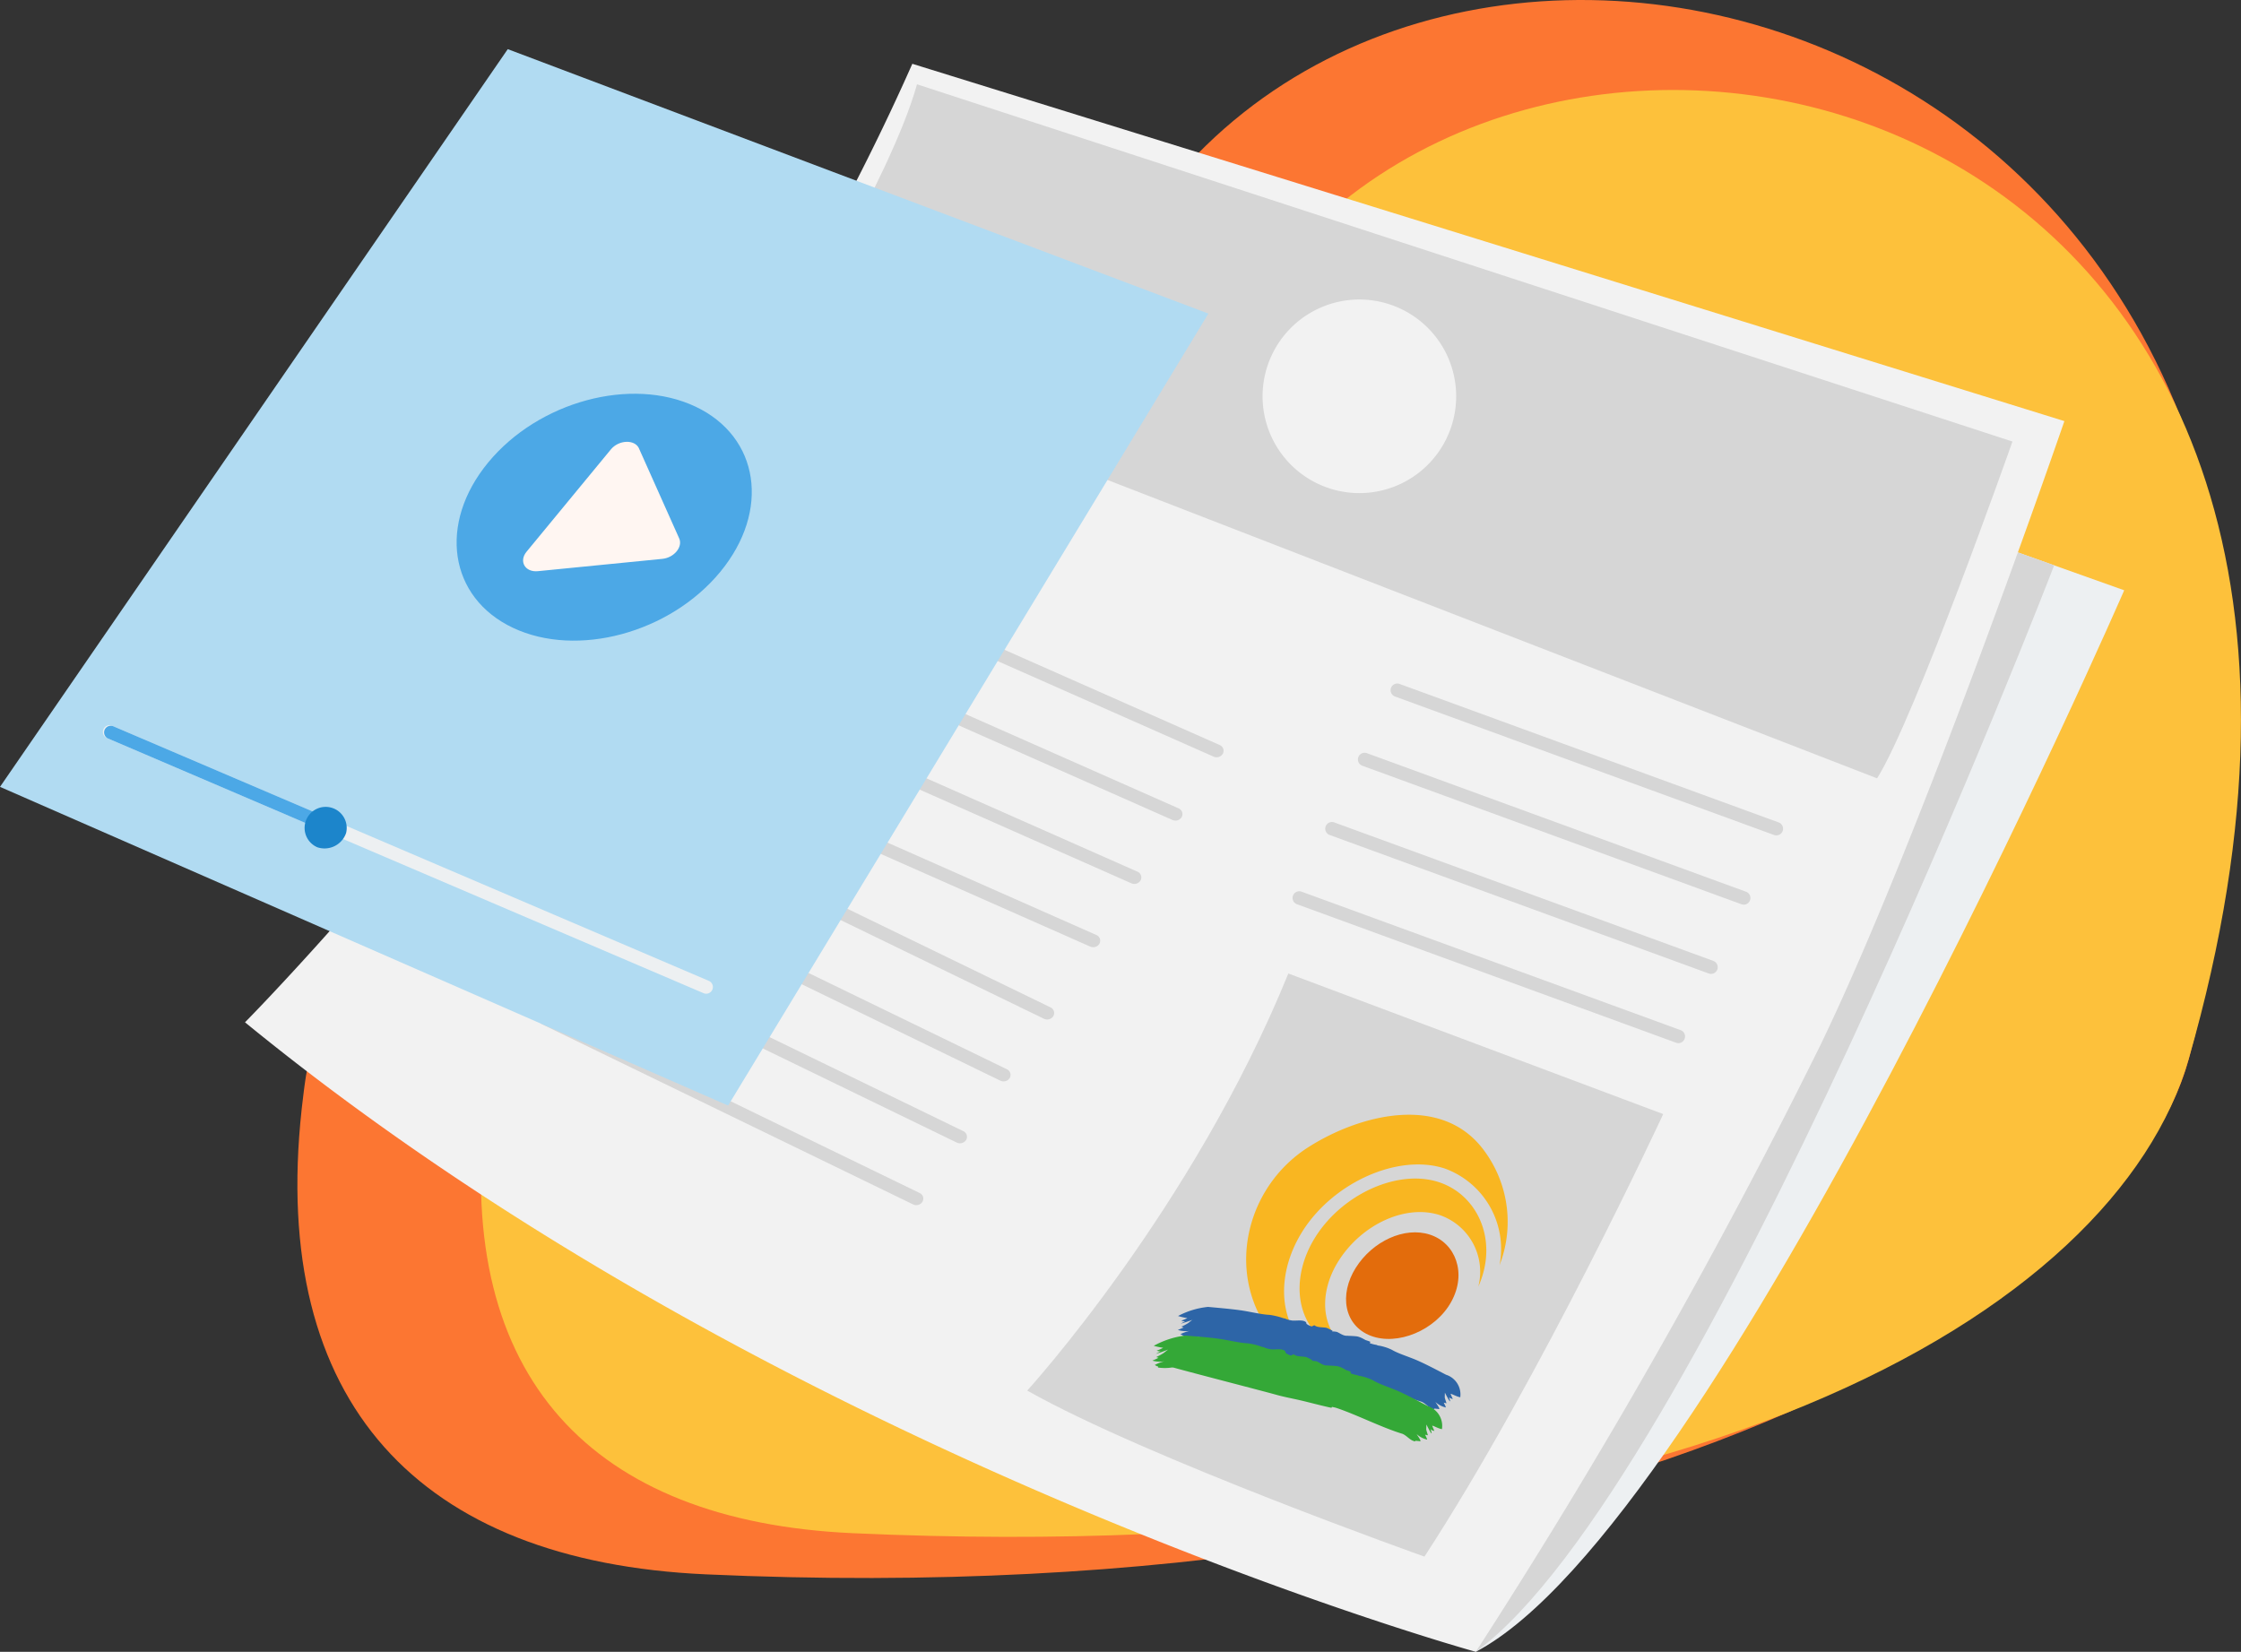
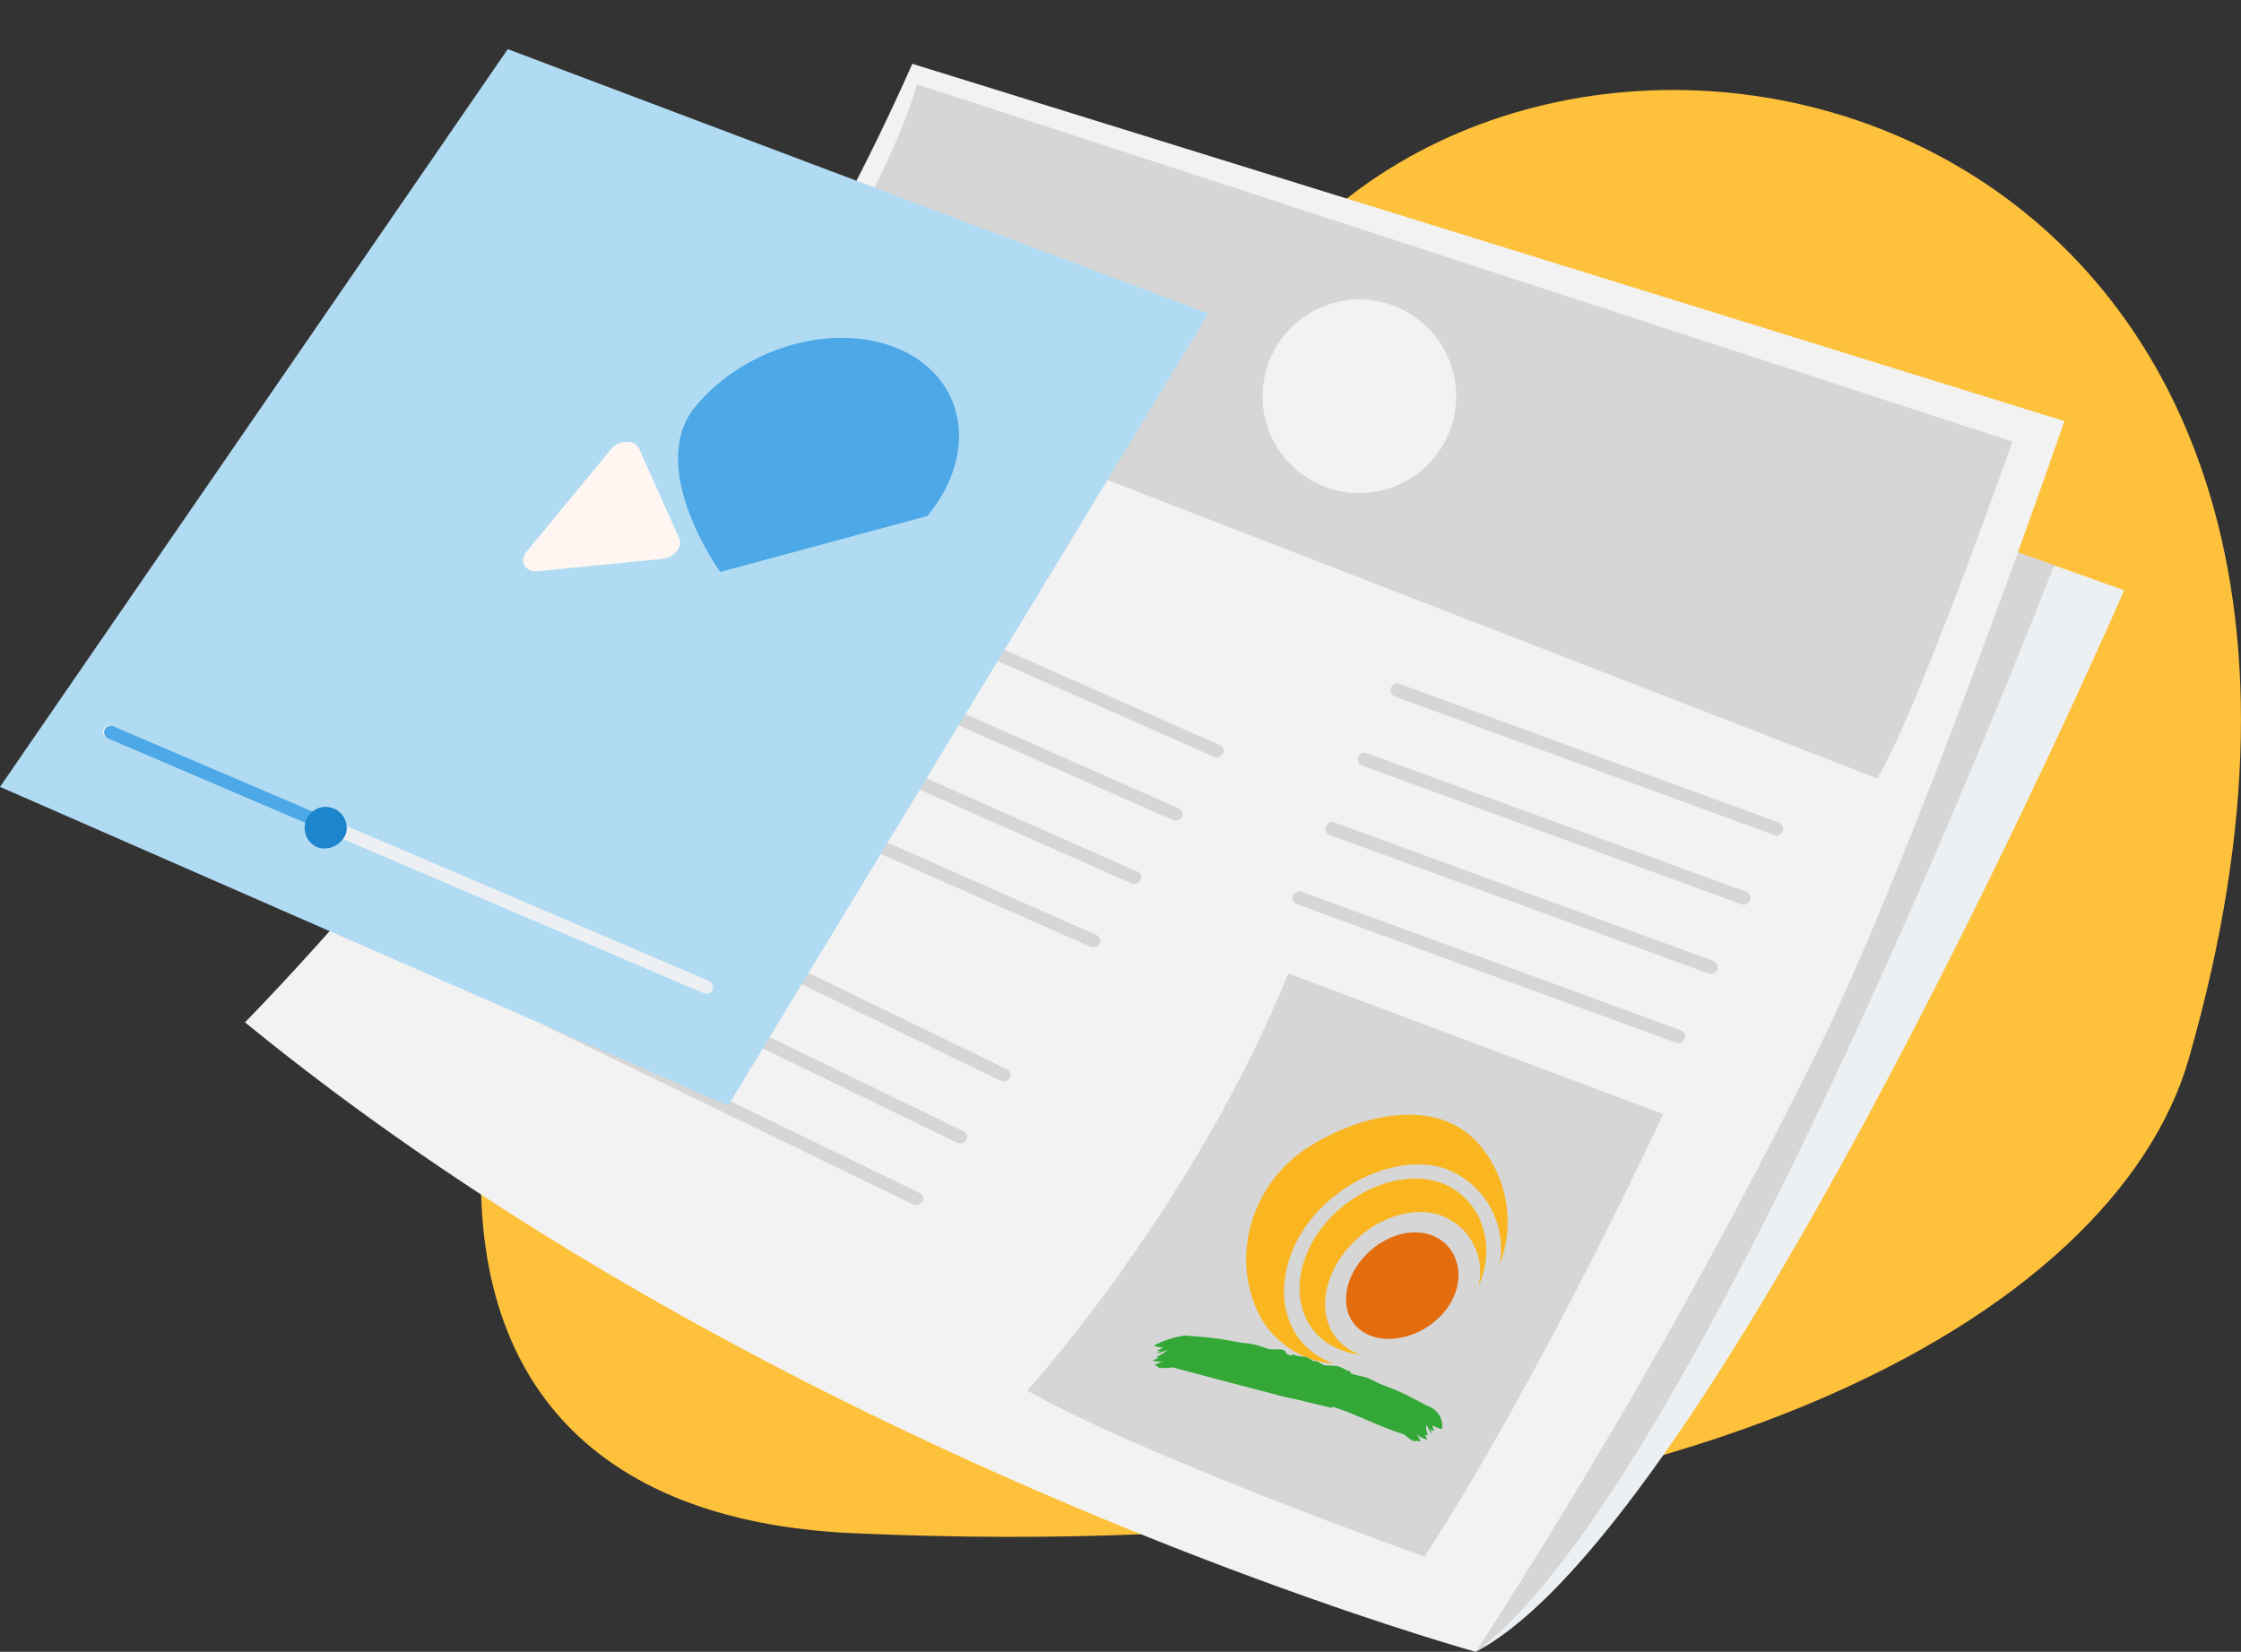
<svg xmlns="http://www.w3.org/2000/svg" height="175.433" viewBox="0 0 238 175.433" width="238">
  <rect x="0" y="0" width="238" height="175.433" fill="#333333" stroke="none" />
  <defs>
    <clipPath id="j2pedxbgza">
      <path d="M0 0h238v175.433H0z" data-name="Rettangolo 2232" style="fill:none" />
    </clipPath>
  </defs>
  <g data-name="Raggruppa 3824" style="clip-path:url(#j2pedxbgza)">
-     <path d="M140.823 19.441c-53.535 64.246-86.054 58.682-91.865 94.675h-.006s-.032.195-.086.553c-.03.2-.057.4-.086.6l-.07.523q-.116.869-.213 1.771l-.033.3C45.092 148.952 60.9 165.825 91.4 167.207c97 4.391 150.624-29.329 157.48-54.72C277.184 7.68 178.069-25.257 140.823 19.441" data-name="Tracciato 7485" style="fill:#fc7632" transform="translate(-16.432)" />
    <path d="M162.135 33.3C113.4 91.783 83.8 86.718 78.509 119.482H78.5s-.03.177-.078.5c-.027.18-.051.364-.078.545l-.064.477q-.107.791-.195 1.612l-.03.27c-3.071 28.3 11.322 43.662 39.087 44.92 88.3 4 134.123-23.4 141.877-50.354C287.946 16.921 196.039-7.39 162.135 33.3" data-name="Tracciato 7486" style="fill:#fdc13b" transform="translate(-26.574 -4.971)" />
    <path d="m295.844 89.193 11.292 4.022S263.927 192.5 238.27 205.956l1.671-44.712z" data-name="Tracciato 7487" style="fill:#edf0f2" transform="translate(-81.54 -30.523)" />
    <path d="m299.695 90.564-3.851-1.371-55.9 72.051-1.672 44.712c23.652-17.216 61.425-115.392 61.425-115.392" data-name="Tracciato 7488" style="fill:#d6d6d6" transform="translate(-81.54 -30.523)" />
    <path d="M110.428 10.3 232.78 48.248s-15.18 44.145-25.991 66.441a642.907 642.907 0 0 1-36.521 64.268S96.388 158.565 39.557 112.1c0 0 46.634-47.052 70.871-101.8" data-name="Tracciato 7489" style="fill:#f2f2f2" transform="translate(-13.537 -3.524)" />
    <path d="m140.6 13.611 116.339 37.942s-10.363 29.419-14.375 35.77L126.271 42.235S137.8 23.682 140.6 13.611" data-name="Tracciato 7490" style="fill:#d6d6d6" transform="translate(-43.212 -4.658)" />
    <path d="m193.58 157.182 39.813 14.93s-12.99 28.036-25.357 47c0 0-29.546-10.489-42.187-17.634 0 0 17.529-19.2 27.731-44.294" data-name="Tracciato 7491" style="fill:#d6d6d6" transform="translate(-56.756 -53.79)" />
    <path d="M265.489 126.493a.716.716 0 0 1-.243-.043l-40.262-14.709a.71.71 0 1 1 .487-1.335l40.262 14.709a.71.71 0 0 1-.243 1.377" data-name="Tracciato 7492" style="fill:#d6d6d6" transform="translate(-76.833 -37.768)" />
    <path d="M260.215 137.673a.716.716 0 0 1-.243-.043l-40.262-14.709a.71.71 0 1 1 .487-1.335l40.261 14.714a.71.71 0 0 1-.243 1.378" data-name="Tracciato 7493" style="fill:#d6d6d6" transform="translate(-75.028 -41.594)" />
    <path d="M254.94 148.854a.716.716 0 0 1-.243-.043L214.434 134.1a.71.71 0 1 1 .487-1.335l40.262 14.71a.71.71 0 0 1-.243 1.377" data-name="Tracciato 7494" style="fill:#d6d6d6" transform="translate(-73.223 -45.42)" />
    <path d="M249.666 160.035a.716.716 0 0 1-.243-.043l-40.263-14.709a.71.71 0 1 1 .487-1.335l40.262 14.709a.71.71 0 0 1-.243 1.377" data-name="Tracciato 7495" style="fill:#d6d6d6" transform="translate(-71.418 -49.247)" />
    <path d="M175.155 112.328a.8.8 0 0 1-.291-.066L134.77 94.521a.658.658 0 0 1-.341-.911.771.771 0 0 1 .987-.323l40.095 17.741a.658.658 0 0 1 .341.911.754.754 0 0 1-.7.389" data-name="Tracciato 7496" style="fill:#d6d6d6" transform="translate(-45.978 -31.902)" />
    <path d="M168.516 122.553a.8.8 0 0 1-.291-.066l-40.095-17.742a.658.658 0 0 1-.341-.911.775.775 0 0 1 .987-.323l40.095 17.742a.658.658 0 0 1 .341.911.754.754 0 0 1-.7.389" data-name="Tracciato 7497" style="fill:#d6d6d6" transform="translate(-43.706 -35.401)" />
    <path d="M161.878 132.778a.8.8 0 0 1-.291-.066l-40.095-17.742a.659.659 0 0 1-.341-.912.772.772 0 0 1 .987-.323l40.095 17.742a.659.659 0 0 1 .341.912.754.754 0 0 1-.7.388" data-name="Tracciato 7498" style="fill:#d6d6d6" transform="translate(-41.434 -38.9)" />
    <path d="M155.24 143a.8.8 0 0 1-.291-.066l-40.1-17.741a.658.658 0 0 1-.341-.911.773.773 0 0 1 .987-.323l40.1 17.741a.658.658 0 0 1 .341.911.754.754 0 0 1-.7.389" data-name="Tracciato 7499" style="fill:#d6d6d6" transform="translate(-39.163 -42.399)" />
-     <path d="M148.189 153.957a.782.782 0 0 1-.315-.077l-39.349-19.1a.656.656 0 0 1-.305-.922.772.772 0 0 1 1-.289l39.349 19.1a.655.655 0 0 1 .305.922.757.757 0 0 1-.685.366" data-name="Tracciato 7500" style="fill:#d6d6d6" transform="translate(-37.005 -45.681)" />
    <path d="M141.148 163.951a.782.782 0 0 1-.315-.077l-39.349-19.1a.656.656 0 0 1-.305-.922.773.773 0 0 1 1-.289l39.349 19.1a.656.656 0 0 1 .305.922.757.757 0 0 1-.685.366" data-name="Tracciato 7501" style="fill:#d6d6d6" transform="translate(-34.595 -49.102)" />
    <path d="M134.108 173.946a.785.785 0 0 1-.316-.077l-39.349-19.1a.656.656 0 0 1-.3-.922.774.774 0 0 1 1-.289l39.349 19.1a.656.656 0 0 1 .305.922.757.757 0 0 1-.684.366" data-name="Tracciato 7502" style="fill:#d6d6d6" transform="translate(-32.186 -52.522)" />
    <path d="M127.067 183.938a.776.776 0 0 1-.314-.077L87.4 164.757a.656.656 0 0 1-.305-.922.773.773 0 0 1 1-.289l39.348 19.1a.655.655 0 0 1 .305.922.757.757 0 0 1-.685.366" data-name="Tracciato 7503" style="fill:#d6d6d6" transform="translate(-29.777 -55.942)" />
    <path d="M224.41 58.64a10.28 10.28 0 1 1-10.28-10.28 10.28 10.28 0 0 1 10.28 10.28" data-name="Tracciato 7504" style="fill:#f2f2f2" transform="translate(-69.761 -16.55)" />
    <path d="M77.327 120.134 0 86.285 53.926 7.934l74.408 28.086z" data-name="Tracciato 7505" style="fill:#b1dbf2" transform="translate(0 -2.715)" />
-     <path d="M101.72 82.5c-5.348 6.49-15.2 9.15-22.007 5.941s-7.989-11.07-2.64-17.56 15.2-9.15 22.007-5.941 7.989 11.07 2.64 17.56" data-name="Tracciato 7506" style="fill:#4ca8e6" transform="translate(-25.229 -21.76)" />
+     <path d="M101.72 82.5s-7.989-11.07-2.64-17.56 15.2-9.15 22.007-5.941 7.989 11.07 2.64 17.56" data-name="Tracciato 7506" style="fill:#4ca8e6" transform="translate(-25.229 -21.76)" />
    <path d="m96.766 72.047 4.27 9.553c.4.9-.545 2.044-1.787 2.167l-13.22 1.308c-1.364.136-2.05-1.045-1.2-2.072l8.951-10.861c.846-1.027 2.55-1.081 2.99-.1" data-name="Tracciato 7507" style="fill:#fff6f2" transform="translate(-28.902 -24.413)" />
    <path d="M80.718 145.626a.712.712 0 0 1-.28-.057L17.142 118.5a.711.711 0 1 1 .558-1.3L81 144.262a.711.711 0 0 1-.28 1.364" data-name="Tracciato 7508" style="fill:#edf0f2" transform="translate(-5.719 -40.087)" />
    <path d="M39.887 128.168a.714.714 0 0 1-.28-.057L17.142 118.5a.711.711 0 0 1 .558-1.3l22.466 9.6a.711.711 0 0 1-.28 1.364" data-name="Tracciato 7509" style="fill:#4ca8e6" transform="translate(-5.719 -40.087)" />
    <path d="M53.64 132.736a2.236 2.236 0 1 0-3.048 1.512 2.421 2.421 0 0 0 3.048-1.512" data-name="Tracciato 7510" style="fill:#1c85cb" transform="translate(-16.885 -44.26)" />
    <path d="M207.188 192.36c-3.295 5.21-2.514 11.645 2.928 13.9.139.058.278.111.424.161a9.768 9.768 0 0 1-7.779-4.875c-3.386-6.241-1.05-14.2 4.992-18.08 5.429-3.482 14.34-5.866 18.83.48a12.693 12.693 0 0 1 1.531 12.006 9.086 9.086 0 0 0-5.8-10.247c-4.939-1.631-11.836 1.449-15.129 6.656" data-name="Tracciato 7511" style="fill:#f9b621" transform="translate(-68.855 -61.594)" />
    <path d="M216.058 208.9c.087.035.172.068.262.1a8.286 8.286 0 0 1-2.242-.556c-4.682-1.912-5.445-7.417-2.555-11.976s8.758-7.21 13.084-5.8c4.134 1.346 6.382 6.217 4.2 11.094a6.365 6.365 0 0 0-4.1-7.594c-3.659-1.179-8.27 1-10.712 4.82s-1.852 8.368 2.054 9.919" data-name="Tracciato 7512" style="fill:#f9b621" transform="translate(-71.805 -65.118)" />
    <path d="M228.5 206.35c-1.681 3.05-5.727 4.7-8.558 3.608s-3.369-4.37-1.591-7.205 5.181-4.419 7.891-3.532 3.941 4.076 2.258 7.129" data-name="Tracciato 7513" style="fill:#e36c0c" transform="translate(-74.373 -68.092)" />
-     <path d="M220.162 220.6a2.191 2.191 0 0 0-1.505-2.385c-1.016-.526-1.988-1.043-2.961-1.479-.916-.412-2.01-.727-2.71-1.122a2.229 2.229 0 0 0-.22-.111 5.19 5.19 0 0 0-1.22-.377v.005a.794.794 0 0 1-.273-.084v-.021l-.011.018a3.385 3.385 0 0 1-.716-.19l.072-.139a4.528 4.528 0 0 0-.5-.178c-.131-.066-.315-.18-.459-.239a1.809 1.809 0 0 0-.5-.163 12.21 12.21 0 0 0-.888-.052v-.01a1.04 1.04 0 0 1-.149 0h-.064c-.389-.014-.753-.326-1.017-.414a2.984 2.984 0 0 0-.5-.048l.061-.066a4.688 4.688 0 0 0-.634-.309c-.368-.09-.983-.009-1.3-.281l-.3.135a.237.237 0 0 1-.023-.014.107.107 0 0 0-.033-.018 1.435 1.435 0 0 1-.478-.252c-.017-.028-.012-.136-.068-.184-.334-.284-1.014-.118-1.469-.166a.182.182 0 0 1-.036-.011h-.006a2.324 2.324 0 0 1-.7-.2l.01-.018a.154.154 0 0 1-.02.014 1.189 1.189 0 0 1-.278-.068h.006a8.1 8.1 0 0 0-1.238-.3 3.123 3.123 0 0 0-.263-.026c-.852-.057-1.954-.341-2.982-.483-1.091-.151-2.244-.247-3.417-.355a8.667 8.667 0 0 0-3.183.966 7.078 7.078 0 0 0 .991.224 5.533 5.533 0 0 1-.649.274s.072.02.1.034a1.093 1.093 0 0 0 .319.027s-.465.237-.464.249a11.454 11.454 0 0 0 1.22-.4s-.36.276-.439.343a5.417 5.417 0 0 1-.726.381c0 .007.242.082.242.082 0 .024-.617.266-.617.266a2.824 2.824 0 0 0 1.266.1 4.5 4.5 0 0 0-.974.342c0 .034.212.111.223.136a.18.18 0 0 0 .054.024c.06.007.112 0 .055.068l.007-.009.005.052a4.771 4.771 0 0 0 1.41.032 1.086 1.086 0 0 1 .207.018c1.835.532 9.51 2.546 10.565 2.846.863.245 1.8.408 2.661.612.958.227 2 .509 3.043.728l.051-.095c.151.034.315.061.452.105 2.052.666 4.679 2.029 6.856 2.667a.975.975 0 0 1 .18.092c.365.209.691.627 1.136.694l.059-.034v.009c.033-.08.077-.043.116-.02a.18.18 0 0 0 .069.011c.071-.026.291.055.32.017.064-.083-.264-.518-.406-.741a2.481 2.481 0 0 0 1.1.58c.043-.025-.216-.5-.209-.508a2.194 2.194 0 0 1 .278.066c.029-.024-.18-.522-.174-.651 0-.086.013-.478.013-.478s.491.97.548.921c.038-.034-.107-.422-.107-.422a.946.946 0 0 0 .281.146c.04.007.118.029.118.029s-.239-.524-.228-.539c.043-.061.645.3 1.02.351" data-name="Tracciato 7514" style="fill:#2d65a7" transform="translate(-65.079 -72.207)" />
    <path d="M216.813 225.572a2.2 2.2 0 0 0-1.485-2.433c-1.022-.539-2-1.072-2.99-1.525-.928-.427-2.05-.758-2.755-1.17a2.127 2.127 0 0 0-.224-.115 5.384 5.384 0 0 0-1.247-.4v.005a.8.8 0 0 1-.28-.089v-.022l-.011.019a3.477 3.477 0 0 1-.733-.2l.076-.143a4.5 4.5 0 0 0-.512-.189c-.134-.069-.322-.189-.468-.252a1.77 1.77 0 0 0-.512-.173c-.3-.034-.606-.049-.916-.061v-.011a1.229 1.229 0 0 1-.155 0h-.066c-.4-.017-.77-.345-1.039-.439a2.926 2.926 0 0 0-.513-.053l.066-.068a4.966 4.966 0 0 0-.646-.326c-.378-.1-1.016-.016-1.334-.3l-.319.139a.186.186 0 0 1-.024-.014.093.093 0 0 0-.034-.019 1.456 1.456 0 0 1-.484-.264c-.017-.029-.007-.143-.063-.193-.335-.3-1.052-.12-1.51-.179a.318.318 0 0 1-.037-.01v-.005h-.007a2.378 2.378 0 0 1-.714-.21l.011-.018a.127.127 0 0 1-.021.015 1.193 1.193 0 0 1-.284-.071h.007a6.732 6.732 0 0 0-1.262-.316 2.876 2.876 0 0 0-.269-.027c-.867-.059-1.992-.35-3.038-.489-1.111-.149-2.285-.235-3.476-.328a9.25 9.25 0 0 0-3.338 1.09 8 8 0 0 0 1 .21 5.465 5.465 0 0 1-.689.307s.072.02.1.034a1.112 1.112 0 0 0 .326.02s-.5.262-.5.277a13.087 13.087 0 0 0 1.285-.451s-.388.3-.478.373a6.239 6.239 0 0 1-.778.422c0 .007.242.08.242.08a7.1 7.1 0 0 1-.657.3 2.835 2.835 0 0 0 1.3.067 4.306 4.306 0 0 0-1.031.388c-.006.036.21.118.219.137a.177.177 0 0 0 .055.024c.064.006.116-.008.051.071l.007-.009v.054a4.808 4.808 0 0 0 1.455 0 1.012 1.012 0 0 1 .213.015c1.813.51 9.758 2.558 10.849 2.869.893.254 1.863.424 2.757.637.991.236 2.071.531 3.147.76l.055-.1c.155.037.325.064.466.111 2.111.7 4.826 2.088 7.015 2.75a1.033 1.033 0 0 1 .184.094c.37.214.7.639 1.149.706l.061-.036v.01c.035-.082.08-.045.118-.021a.187.187 0 0 0 .07.011c.074-.027.295.056.325.016.067-.086-.261-.527-.4-.755a2.448 2.448 0 0 0 1.112.589c.045-.026-.214-.508-.205-.517a2.278 2.278 0 0 1 .281.066c.03-.024-.174-.532-.167-.663.005-.089.021-.489.021-.489s.481.989.541.938c.04-.034-.1-.43-.1-.43a.937.937 0 0 0 .283.148c.039.007.119.029.119.029s-.234-.531-.222-.549c.046-.062.649.308 1.027.355" data-name="Tracciato 7515" style="fill:#34a837" transform="translate(-63.675 -73.793)" />
  </g>
</svg>